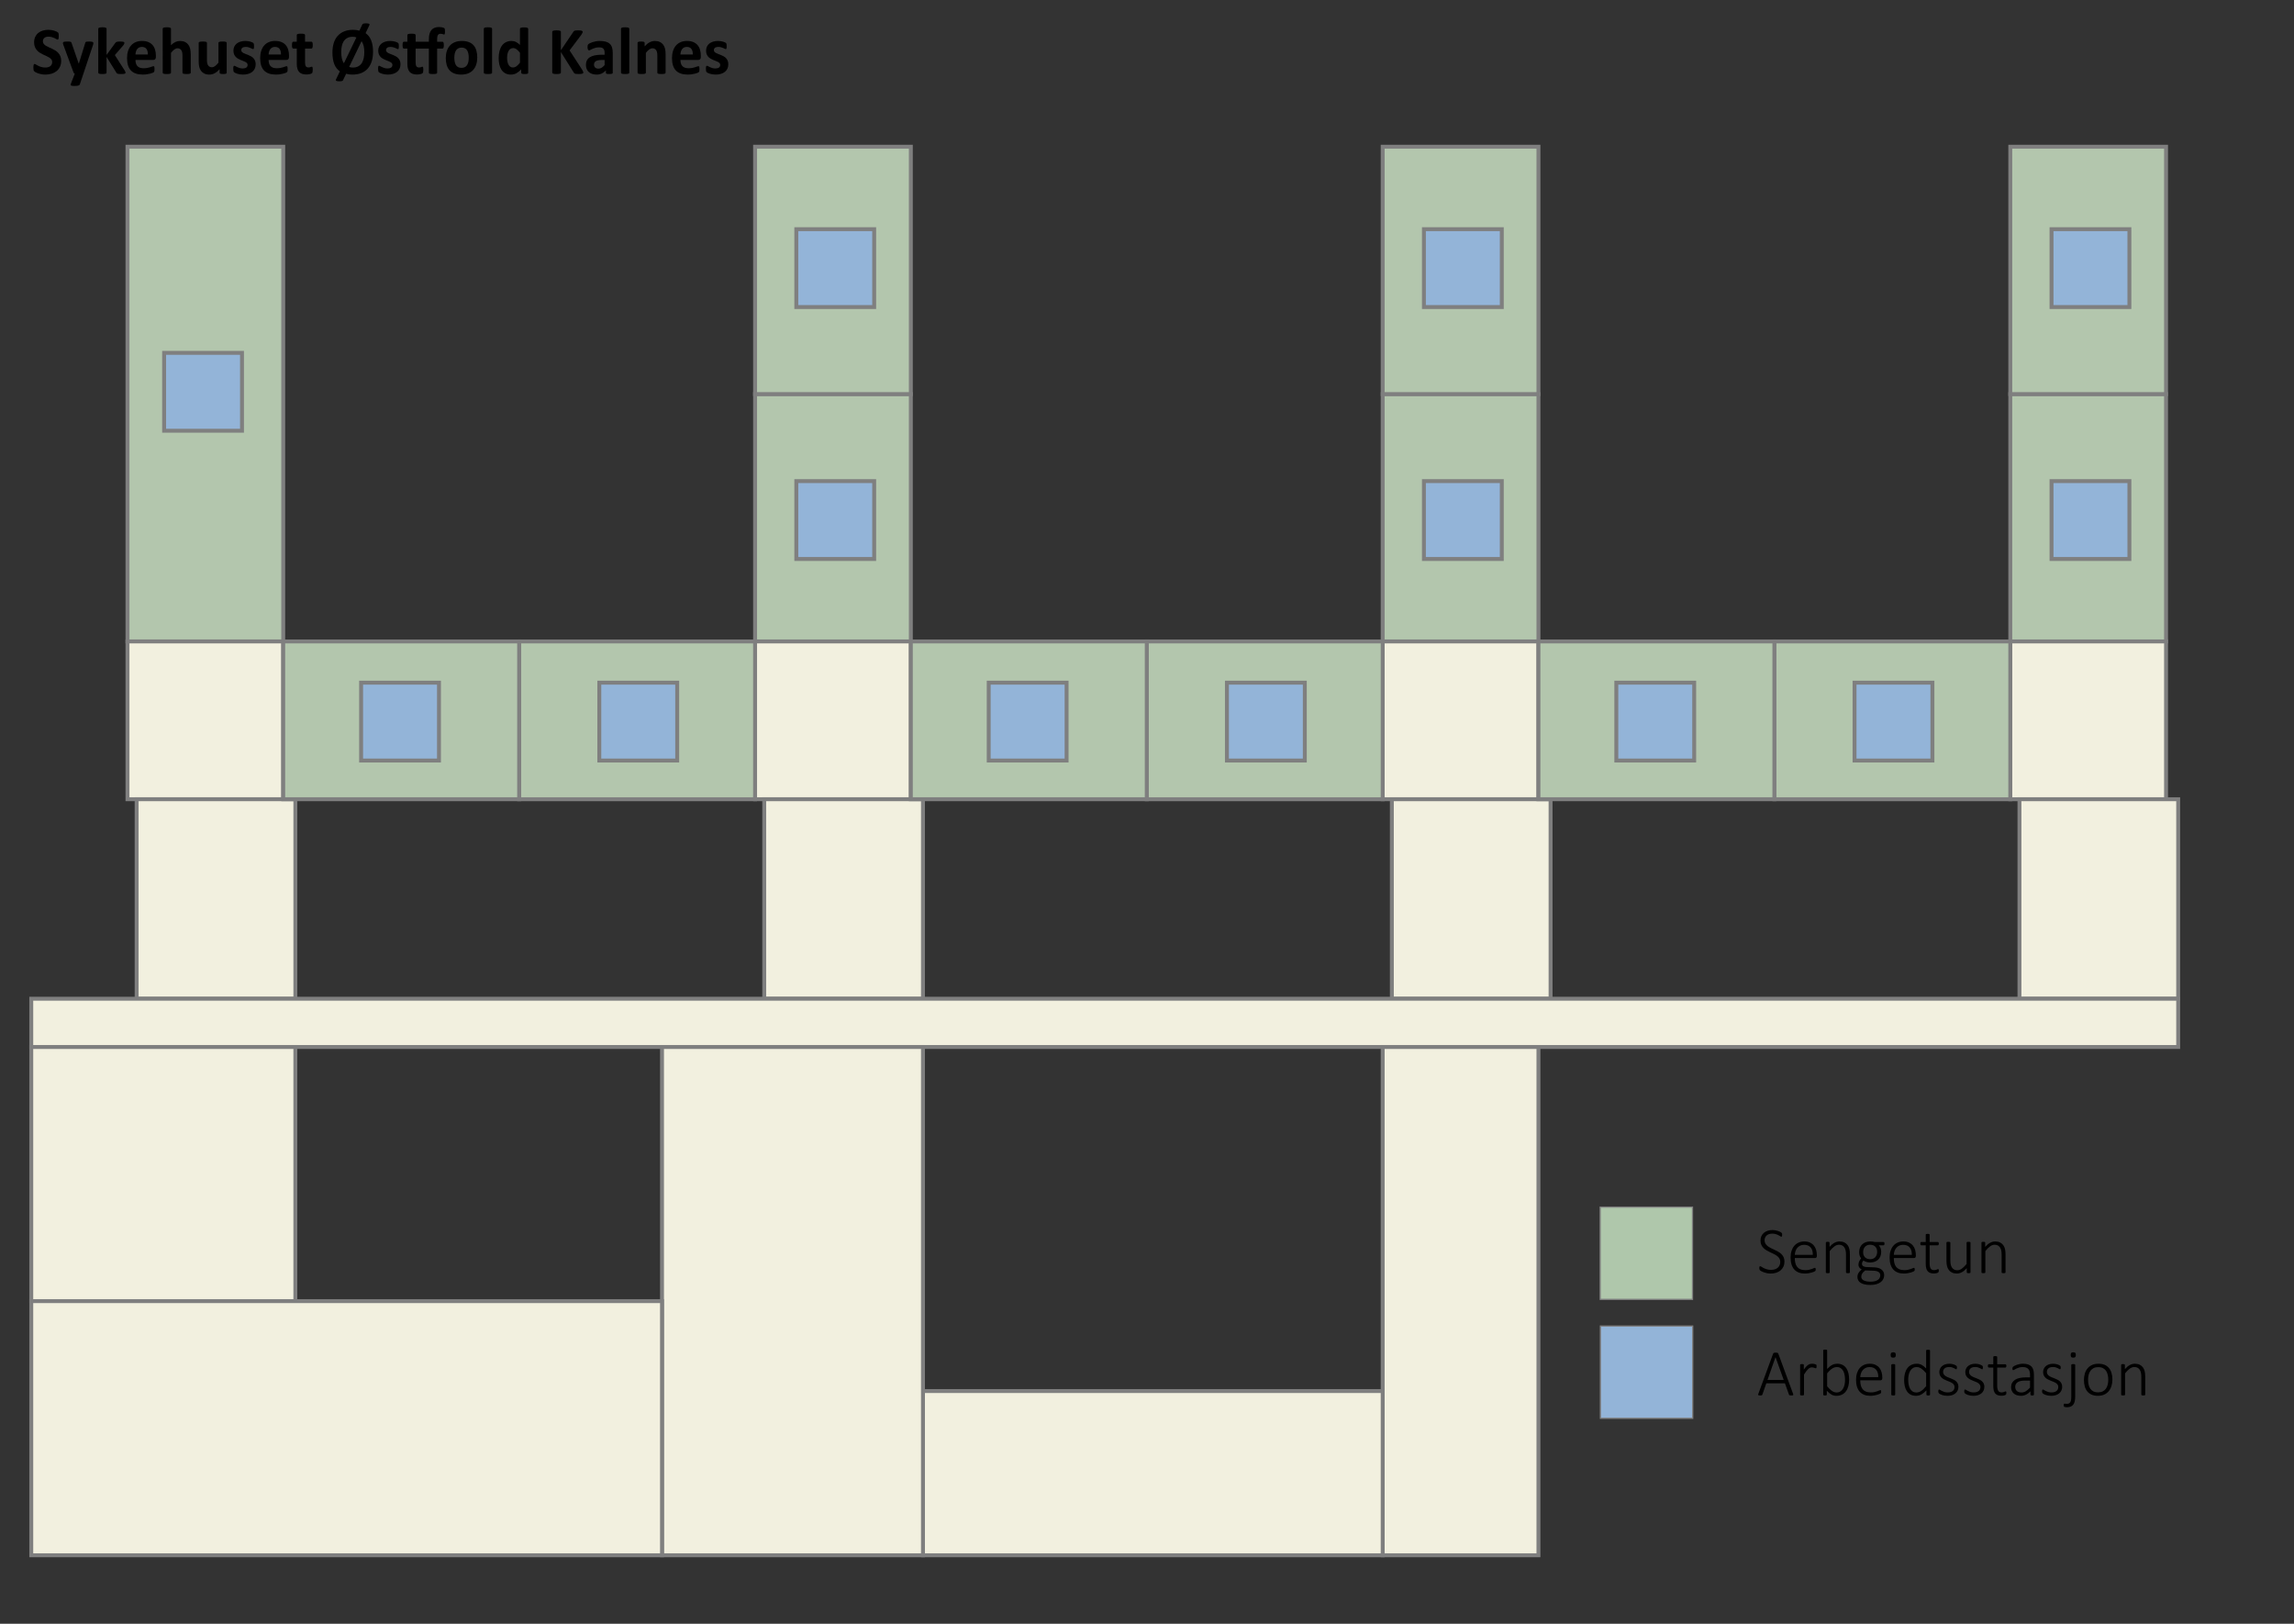
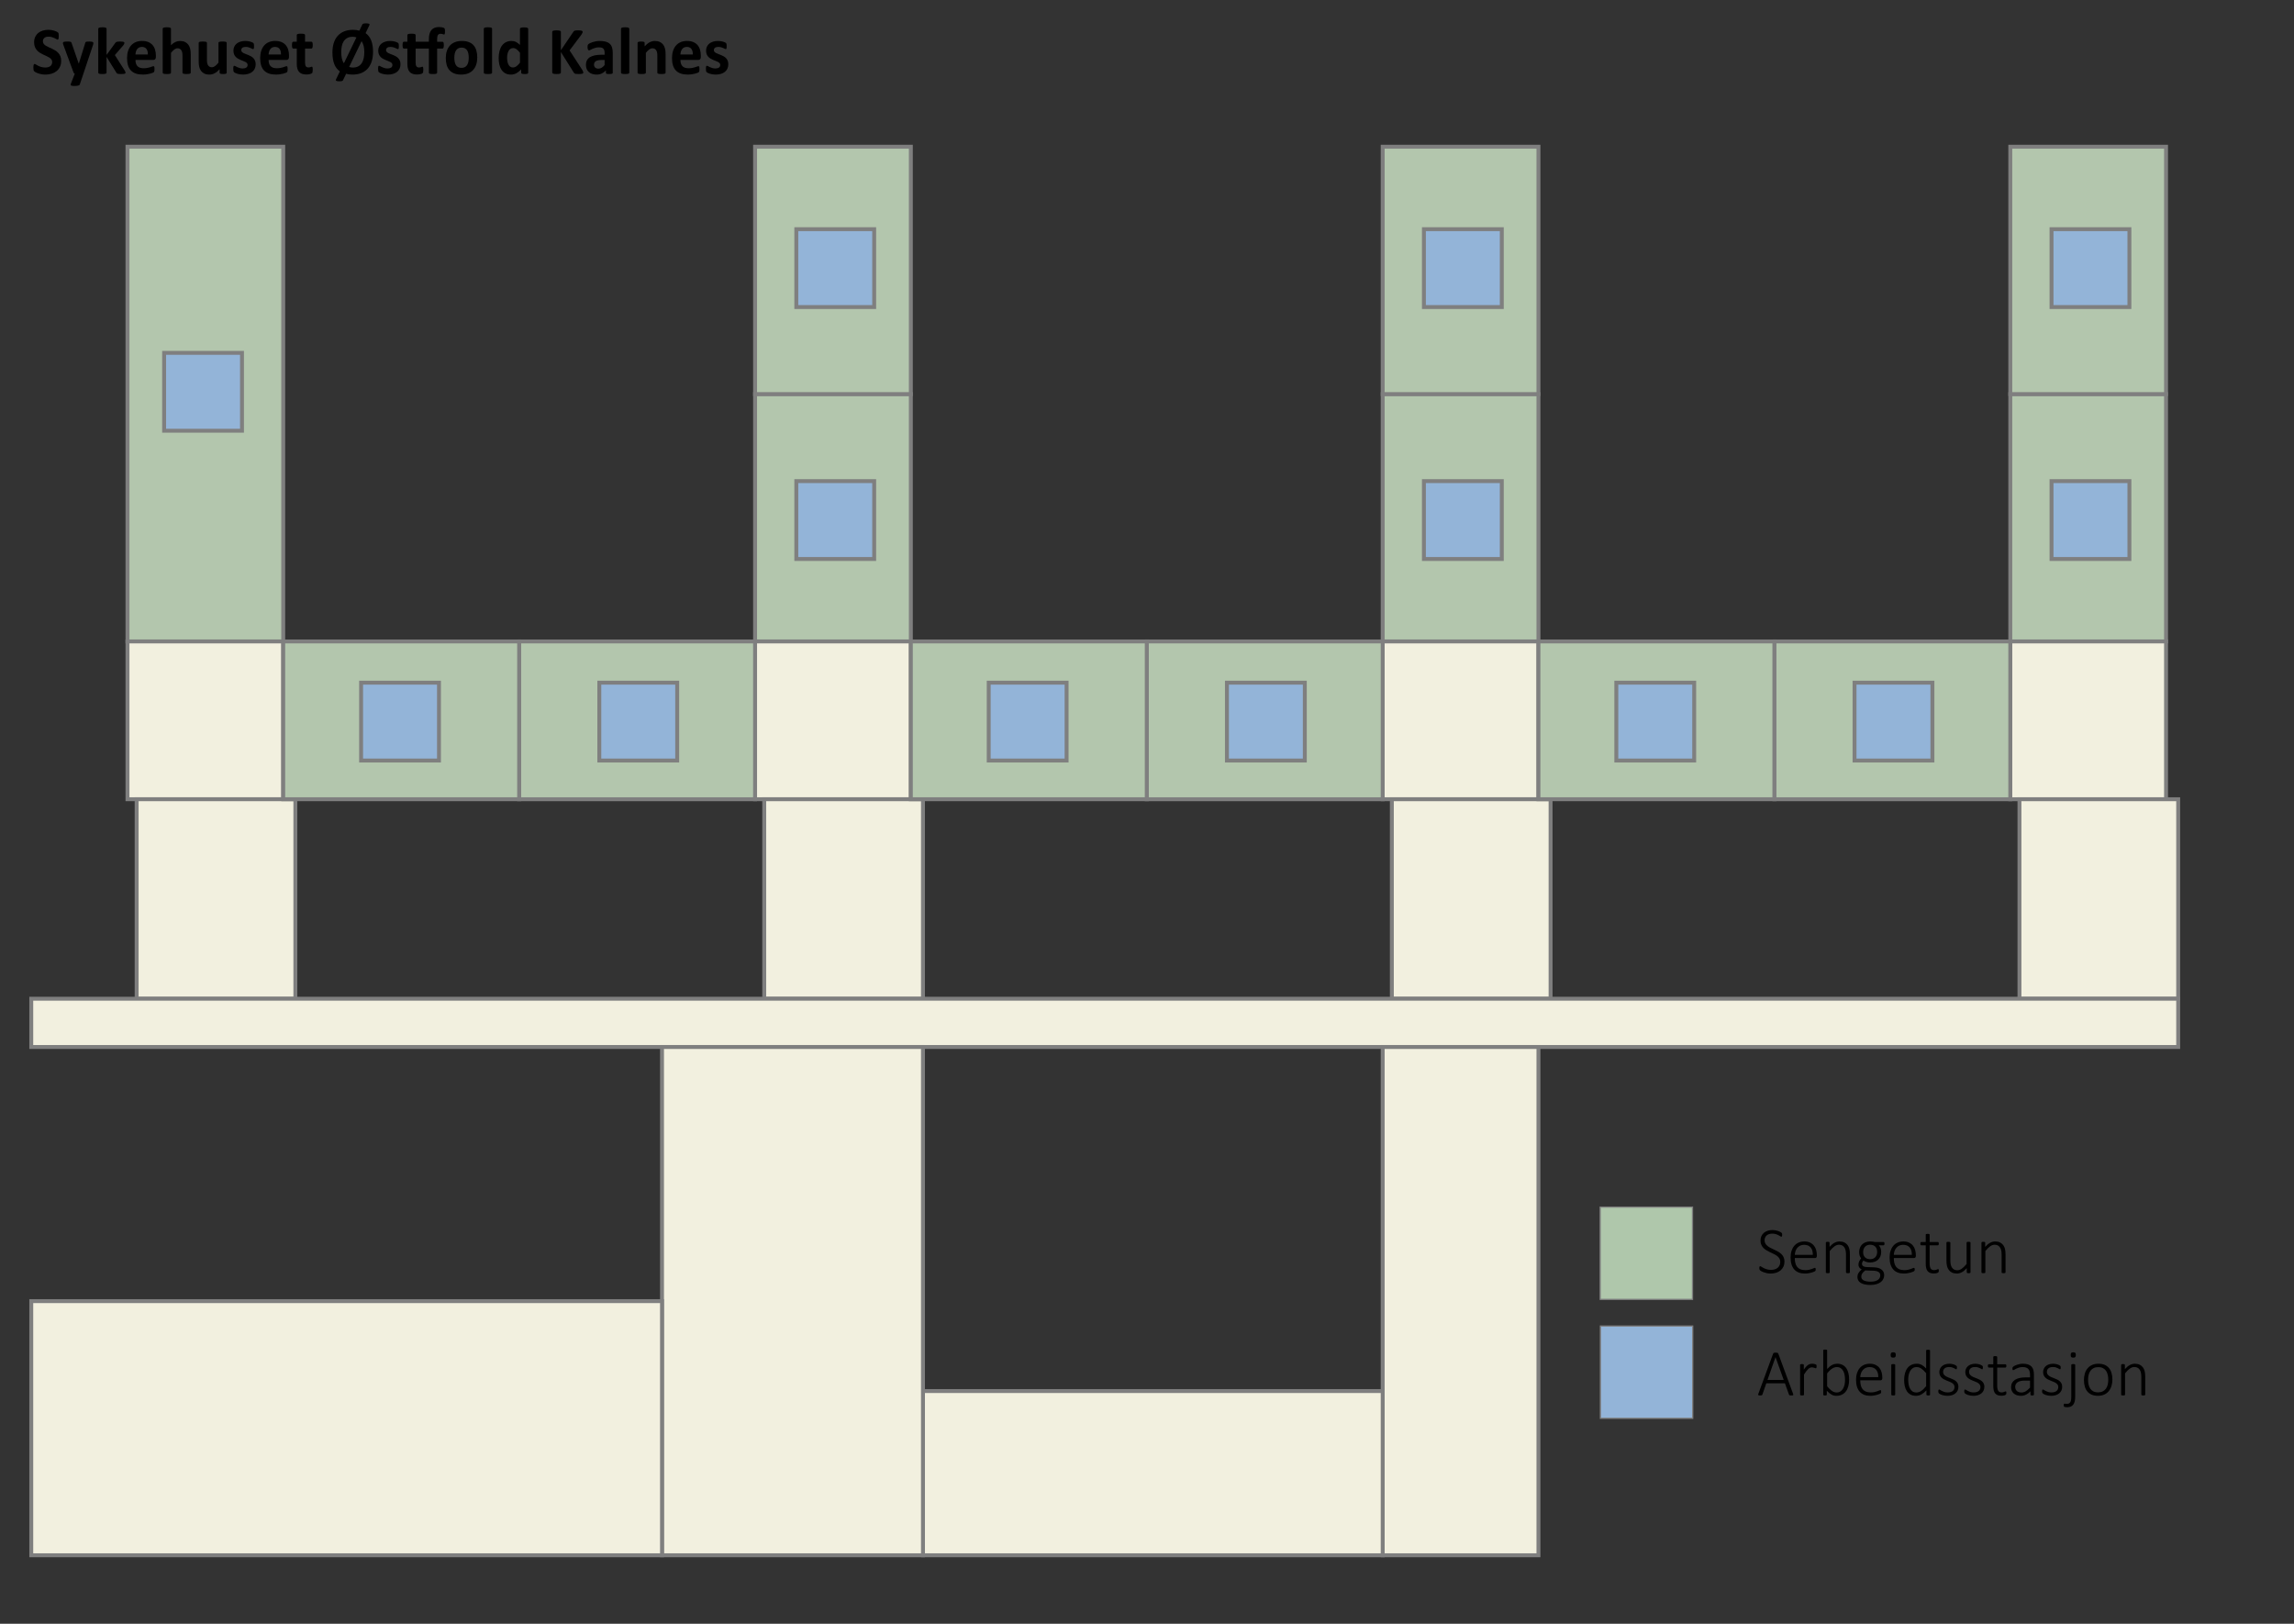
<svg xmlns="http://www.w3.org/2000/svg" id="Layer_1" viewBox="0 0 469 332">
  <rect x="0" y="0" width="469" height="332" fill="#333333" stroke="none" />
  <rect x="327.198" y="271.13" width="18.87" height="18.87" fill="#93b4d8" stroke="#7f7f7f" stroke-miterlimit="8" stroke-width=".25" />
  <g>
    <path d="M366.597,285.008c.027.067.039.122.037.165-.002.042-.018.075-.047.097-.029.022-.074.037-.134.043-.061.006-.138.01-.231.01s-.168-.003-.224-.01c-.056-.007-.1-.017-.131-.03s-.055-.031-.07-.054c-.016-.022-.03-.049-.043-.08l-.831-2.312h-3.806l-.797,2.298c-.009.031-.022.058-.041.081-.018.022-.042.041-.074.057s-.075.028-.13.037c-.056.009-.126.013-.211.013-.094,0-.172-.004-.235-.013-.062-.009-.108-.024-.137-.047-.029-.022-.045-.054-.047-.094-.002-.041.01-.094.037-.161l3.036-8.249c.014-.036.034-.065.061-.09.027-.024.061-.043.104-.057.042-.014.094-.024.154-.03.061-.007.128-.01.205-.01.08,0,.15.003.211.01.06.006.111.017.154.03.042.013.076.032.1.057.025.025.044.055.057.09l3.036,8.249ZM362.999,277.489h-.006l-1.635,4.664h3.317l-1.675-4.664Z" fill="#000" stroke-width="0" />
    <path d="M371.388,279.393c0,.067-.002.124-.007.171s-.012.085-.023.114c-.011.029-.024.051-.04.067-.016.016-.037.023-.063.023-.041,0-.087-.01-.141-.03-.053-.021-.116-.042-.188-.064-.071-.022-.149-.043-.234-.063s-.179-.03-.281-.03c-.121,0-.239.026-.355.077s-.238.134-.365.248c-.127.114-.261.265-.402.452s-.296.418-.466.69v4.101c0,.026-.007.051-.02.073-.014.022-.035.041-.064.054-.029.014-.069.024-.121.034-.051.009-.117.013-.197.013-.076,0-.14-.004-.191-.013-.051-.009-.093-.02-.124-.034-.032-.013-.053-.031-.064-.054-.011-.022-.017-.047-.017-.073v-6.064c0-.027.005-.052.017-.074.011-.022.032-.042.064-.057.031-.016.07-.027.117-.034.047-.006.108-.01.184-.01s.139.003.188.01c.049.007.087.018.114.034s.045.035.057.057c.011.022.017.047.017.074v.958c.174-.254.335-.46.482-.617.147-.156.288-.278.422-.365.134-.087.265-.146.392-.178s.258-.047.392-.047c.058,0,.125.003.201.01.076.007.157.019.245.037.087.018.165.039.234.063.069.025.117.047.144.067.027.021.044.038.054.054.009.016.017.036.023.061s.011.058.013.101c.002.042.003.097.003.164Z" fill="#000" stroke-width="0" />
    <path d="M378.049,282.04c0,.518-.056.984-.167,1.397-.112.413-.278.765-.5,1.056-.221.29-.494.514-.817.67-.324.156-.696.234-1.116.234-.188,0-.361-.019-.52-.057-.159-.038-.314-.1-.466-.185-.152-.084-.307-.192-.465-.321-.159-.13-.33-.286-.513-.469v.784c0,.031-.007.058-.02.08-.014.022-.036.041-.067.054s-.069.023-.114.03c-.045.006-.101.01-.167.01s-.124-.003-.171-.01c-.047-.007-.085-.017-.114-.03-.029-.013-.049-.031-.061-.054-.011-.022-.017-.049-.017-.08v-9.033c0-.027.005-.051.017-.074s.032-.041.064-.057c.031-.016.072-.027.124-.033.052-.007.115-.01.191-.01.08,0,.146.003.197.01.051.006.092.018.121.033.029.016.05.035.064.057.013.022.02.047.02.074v3.786c.192-.201.375-.37.549-.506.174-.136.344-.246.509-.329.166-.083.33-.142.493-.177.163-.036.332-.054.506-.054.438,0,.812.085,1.123.254.311.17.563.4.757.69s.336.63.425,1.019.134.802.134,1.24ZM377.211,282.167c0-.339-.027-.667-.081-.985-.053-.317-.145-.599-.274-.844-.13-.246-.302-.443-.516-.593-.214-.149-.482-.224-.804-.224-.156,0-.312.022-.466.067-.154.044-.312.118-.472.221-.161.103-.327.235-.5.398-.172.163-.354.365-.546.606v2.64c.335.407.658.718.968.935s.633.325.968.325c.308,0,.572-.075.791-.224.219-.15.397-.345.536-.586.139-.241.239-.514.302-.817s.094-.61.094-.918Z" fill="#000" stroke-width="0" />
    <path d="M384.831,281.805c0,.161-.042.271-.127.332-.085.06-.167.09-.248.09h-4.134c0,.375.037.715.11,1.019s.195.564.365.781.391.383.664.499.607.174,1.005.174c.282,0,.534-.024.757-.074.224-.049.417-.104.58-.164.163-.061.297-.115.402-.164.105-.049.18-.074.225-.074.026,0,.051.006.074.02.022.013.04.035.053.063.014.029.023.066.03.111.007.044.01.1.01.167,0,.031-.002.062-.007.09-.004.029-.01.056-.017.081-.007.024-.017.048-.03.07-.014.022-.031.044-.054.067s-.092.062-.208.117c-.116.056-.268.112-.456.167-.188.056-.405.106-.653.151-.248.044-.515.067-.801.067-.469,0-.884-.07-1.246-.211s-.666-.349-.912-.623c-.246-.275-.432-.616-.56-1.022-.127-.407-.191-.878-.191-1.414,0-.514.066-.974.198-1.38.132-.406.32-.751.566-1.035.246-.284.542-.5.888-.65.346-.15.731-.225,1.156-.225.456,0,.844.076,1.166.228.322.152.586.356.794.613.208.257.359.555.456.895.096.34.144.697.144,1.072v.161ZM384.006,281.57c.013-.643-.134-1.146-.442-1.508s-.757-.542-1.347-.542c-.304,0-.571.057-.801.171-.23.114-.425.265-.583.452-.159.188-.28.405-.365.653s-.134.506-.147.774h3.686Z" fill="#000" stroke-width="0" />
    <path d="M387.585,277.041c0,.214-.038.359-.114.436-.076.076-.214.114-.416.114-.197,0-.332-.037-.405-.11s-.111-.218-.111-.432.038-.36.114-.436c.076-.076.215-.114.416-.114.197,0,.332.037.406.111s.11.218.11.432ZM387.464,285.149c0,.026-.007.051-.02.073-.014.022-.035.041-.064.054-.029.014-.069.024-.121.034-.051.009-.117.013-.197.013-.076,0-.14-.004-.191-.013-.051-.009-.093-.02-.124-.034-.032-.013-.053-.031-.064-.054-.011-.022-.017-.047-.017-.073v-6.064c0-.027.005-.052.017-.074.011-.022.032-.042.064-.057.031-.016.072-.027.124-.034.052-.006.115-.01.191-.01.08,0,.146.003.197.01.051.007.092.018.121.034.029.016.05.035.064.057.013.022.02.047.02.074v6.064Z" fill="#000" stroke-width="0" />
    <path d="M394.587,285.149c0,.031-.005.058-.017.08-.011.022-.031.041-.061.054-.029.013-.066.023-.11.03-.045.006-.101.01-.167.01-.072,0-.131-.003-.178-.01-.047-.007-.085-.017-.114-.03-.029-.013-.051-.031-.067-.054-.016-.022-.023-.049-.023-.08v-.872c-.322.349-.655.623-.999.821-.344.199-.719.298-1.126.298-.438,0-.811-.085-1.119-.254-.308-.17-.56-.4-.754-.69-.194-.29-.336-.631-.425-1.022-.089-.391-.134-.805-.134-1.243,0-.514.056-.978.168-1.391.111-.413.277-.765.496-1.056.219-.29.489-.514.811-.67.321-.156.694-.234,1.119-.234.366,0,.701.082,1.005.245s.603.403.898.72v-3.652c0-.027.005-.052.017-.074.011-.022.033-.041.064-.054.031-.014.072-.024.124-.034.051-.009.115-.013.191-.013.08,0,.146.004.198.013.051.009.091.02.121.034.029.013.05.031.063.054.013.022.02.047.02.074v9ZM393.79,280.773c-.335-.406-.658-.717-.968-.932s-.636-.321-.975-.321c-.308,0-.572.074-.791.221-.219.147-.398.342-.536.583-.139.241-.239.514-.302.818s-.094.612-.094.925c0,.335.027.661.081.978.054.317.145.6.275.848.129.248.301.447.516.597.214.149.482.224.804.224.161,0,.317-.022.469-.067.152-.044.308-.118.469-.221.161-.103.328-.235.5-.398s.356-.365.553-.606v-2.647Z" fill="#000" stroke-width="0" />
    <path d="M400.391,283.534c0,.291-.054.551-.161.781-.107.23-.261.425-.459.586-.199.161-.437.284-.713.369-.277.084-.583.127-.918.127-.21,0-.409-.017-.597-.05-.188-.033-.357-.076-.509-.127s-.28-.106-.385-.165c-.105-.058-.182-.109-.231-.154-.049-.045-.085-.101-.107-.167-.022-.067-.033-.156-.033-.268,0-.058.004-.109.013-.154.009-.044.02-.083.034-.114.013-.031.031-.055.053-.07s.047-.023.074-.023c.049,0,.121.031.214.094.094.062.211.13.352.204s.308.142.502.205.419.094.674.094c.205,0,.393-.022.562-.067.17-.045.317-.112.442-.201s.222-.204.292-.345c.069-.141.104-.305.104-.492s-.045-.346-.134-.476c-.089-.129-.207-.242-.352-.338-.146-.096-.311-.181-.496-.254s-.375-.15-.569-.228-.384-.164-.57-.258-.351-.208-.496-.342c-.146-.134-.263-.295-.352-.482-.089-.188-.134-.413-.134-.677,0-.21.04-.417.121-.62.08-.203.204-.385.372-.546.167-.161.382-.291.644-.389s.571-.147.928-.147c.152,0,.302.012.452.037.149.025.286.057.409.097.123.041.229.084.318.131s.157.088.205.124c.047.036.078.066.094.09.016.024.027.05.033.077.007.027.012.059.017.097.004.038.006.083.006.137s-.003.102-.01.144c-.007.042-.017.08-.03.111s-.03.055-.05.07-.043.023-.07.023c-.036,0-.089-.024-.161-.074-.072-.049-.166-.103-.282-.161-.116-.058-.254-.111-.416-.161-.161-.049-.346-.074-.556-.074s-.394.025-.553.074c-.159.049-.289.119-.392.208-.103.089-.18.194-.231.315-.052.121-.077.252-.077.395,0,.197.044.362.134.496.089.134.208.25.355.348.147.099.315.186.502.262.188.076.378.152.573.228.194.076.386.16.573.251.188.092.355.202.502.332.147.13.266.285.355.466.089.181.134.399.134.653Z" fill="#000" stroke-width="0" />
    <path d="M405.698,283.534c0,.291-.054.551-.161.781-.107.23-.261.425-.459.586-.199.161-.437.284-.713.369-.277.084-.583.127-.918.127-.21,0-.409-.017-.597-.05-.188-.033-.357-.076-.509-.127s-.28-.106-.385-.165c-.105-.058-.182-.109-.231-.154-.049-.045-.085-.101-.107-.167-.022-.067-.033-.156-.033-.268,0-.058.004-.109.013-.154.009-.044.02-.083.034-.114.013-.031.031-.055.053-.07s.047-.023.074-.023c.049,0,.121.031.214.094.094.062.211.13.352.204s.308.142.502.205.419.094.674.094c.205,0,.393-.022.562-.067.17-.045.317-.112.442-.201s.222-.204.292-.345c.069-.141.104-.305.104-.492s-.045-.346-.134-.476c-.089-.129-.207-.242-.352-.338-.146-.096-.311-.181-.496-.254s-.375-.15-.569-.228-.384-.164-.57-.258-.351-.208-.496-.342c-.146-.134-.263-.295-.352-.482-.089-.188-.134-.413-.134-.677,0-.21.04-.417.121-.62.08-.203.204-.385.372-.546.167-.161.382-.291.644-.389s.571-.147.928-.147c.152,0,.302.012.452.037.149.025.286.057.409.097.123.041.229.084.318.131s.157.088.205.124c.047.036.078.066.094.09.016.024.027.05.033.077.007.027.012.059.017.097.004.038.006.083.006.137s-.003.102-.01.144c-.007.042-.017.08-.03.111s-.03.055-.05.07-.043.023-.07.023c-.036,0-.089-.024-.161-.074-.072-.049-.166-.103-.282-.161-.116-.058-.254-.111-.416-.161-.161-.049-.346-.074-.556-.074s-.394.025-.553.074c-.159.049-.289.119-.392.208-.103.089-.18.194-.231.315-.052.121-.077.252-.077.395,0,.197.044.362.134.496.089.134.208.25.355.348.147.099.315.186.502.262.188.076.378.152.573.228.194.076.386.16.573.251.188.092.355.202.502.332.147.13.266.285.355.466.089.181.134.399.134.653Z" fill="#000" stroke-width="0" />
    <path d="M410.194,284.787c0,.094-.008.17-.023.228s-.04.104-.074.137c-.033.034-.083.065-.147.094-.064.029-.14.053-.224.073-.085.021-.174.036-.268.047-.094.011-.186.017-.275.017-.299,0-.554-.04-.764-.121-.21-.081-.382-.202-.516-.365-.134-.163-.231-.37-.292-.62-.061-.25-.09-.545-.09-.884v-3.773h-.905c-.062,0-.112-.028-.147-.083s-.054-.14-.054-.251c0-.058.004-.108.014-.151.009-.042.022-.078.04-.107.018-.029.039-.05.063-.063.025-.014.053-.021.084-.021h.905v-1.487c0-.027.005-.051.017-.074s.032-.042.063-.057.073-.027.124-.034c.051-.006.115-.01.191-.01.081,0,.146.003.198.01.051.007.092.018.121.034.029.016.05.035.064.057.013.022.02.047.02.074v1.487h1.675c.031,0,.059.007.083.021.024.013.046.035.064.063.018.029.031.065.04.107.009.043.013.093.013.151,0,.112-.019.196-.057.251-.038.056-.086.083-.144.083h-1.675v3.666c0,.46.066.811.198,1.052.131.241.372.362.72.362.107,0,.204-.011.292-.034.087-.022.164-.047.231-.074.067-.026.124-.051.171-.074.047-.022.088-.033.124-.033.022,0,.042.004.061.013.018.009.032.026.043.05.011.025.02.056.027.094.007.038.01.086.01.144Z" fill="#000" stroke-width="0" />
    <path d="M415.83,285.149c0,.044-.015.079-.044.104-.029.025-.067.042-.114.054s-.11.017-.191.017c-.076,0-.141-.005-.194-.017s-.095-.029-.124-.054c-.029-.024-.043-.059-.043-.104v-.677c-.272.295-.573.523-.901.684-.328.161-.669.241-1.022.241-.317,0-.602-.041-.854-.124-.252-.083-.466-.201-.64-.355s-.308-.34-.402-.56c-.094-.219-.141-.464-.141-.737,0-.335.069-.627.208-.875.138-.248.335-.455.589-.62.255-.165.561-.289.918-.372.357-.083.755-.124,1.192-.124h.965v-.523c0-.259-.027-.488-.081-.687-.054-.199-.141-.365-.261-.499s-.277-.234-.469-.302c-.192-.067-.427-.1-.704-.1-.268,0-.509.032-.724.097-.214.064-.402.137-.563.218-.161.08-.294.153-.398.218-.105.064-.18.097-.225.097-.027,0-.052-.004-.074-.014-.022-.009-.042-.025-.057-.05-.016-.024-.027-.056-.033-.094-.007-.038-.01-.083-.01-.137,0-.094.007-.168.02-.225.014-.056.048-.112.104-.167.056-.056.155-.122.298-.198.143-.076.307-.146.492-.211s.385-.117.6-.158c.214-.04.429-.06.643-.06.416,0,.766.05,1.052.151.286.1.517.244.693.432.176.188.303.418.378.693.076.275.114.586.114.935v4.101ZM415.032,282.287h-1.106c-.322,0-.603.029-.844.087s-.442.143-.603.254c-.161.112-.28.246-.358.402-.079.156-.118.335-.118.536,0,.348.111.626.332.834.221.208.533.312.935.312.317,0,.613-.081.888-.244.274-.163.566-.415.875-.754v-1.428Z" fill="#000" stroke-width="0" />
    <path d="M421.606,283.534c0,.291-.054.551-.161.781-.107.23-.261.425-.459.586-.199.161-.437.284-.713.369-.277.084-.583.127-.918.127-.21,0-.409-.017-.597-.05-.188-.033-.357-.076-.509-.127s-.28-.106-.385-.165c-.105-.058-.182-.109-.231-.154-.049-.045-.085-.101-.107-.167-.022-.067-.033-.156-.033-.268,0-.058.004-.109.013-.154.009-.044.02-.083.034-.114.013-.031.031-.055.053-.07s.047-.023.074-.023c.049,0,.121.031.214.094.094.062.211.13.352.204s.308.142.502.205.419.094.674.094c.205,0,.393-.022.562-.067.17-.045.317-.112.442-.201s.222-.204.292-.345c.069-.141.104-.305.104-.492s-.045-.346-.134-.476c-.089-.129-.207-.242-.352-.338-.146-.096-.311-.181-.496-.254s-.375-.15-.569-.228-.384-.164-.57-.258-.351-.208-.496-.342c-.146-.134-.263-.295-.352-.482-.089-.188-.134-.413-.134-.677,0-.21.04-.417.121-.62.08-.203.204-.385.372-.546.167-.161.382-.291.644-.389s.571-.147.928-.147c.152,0,.302.012.452.037.149.025.286.057.409.097.123.041.229.084.318.131s.157.088.205.124c.047.036.078.066.094.09.016.024.027.05.033.077.007.027.012.059.017.097.004.038.006.083.006.137s-.003.102-.01.144c-.007.042-.017.08-.03.111s-.03.055-.05.07-.043.023-.07.023c-.036,0-.089-.024-.161-.074-.072-.049-.166-.103-.282-.161-.116-.058-.254-.111-.416-.161-.161-.049-.346-.074-.556-.074s-.394.025-.553.074c-.159.049-.289.119-.392.208-.103.089-.18.194-.231.315-.052.121-.077.252-.077.395,0,.197.044.362.134.496.089.134.208.25.355.348.147.099.315.186.502.262.188.076.378.152.573.228.194.076.386.16.573.251.188.092.355.202.502.332.147.13.266.285.355.466.089.181.134.399.134.653Z" fill="#000" stroke-width="0" />
    <path d="M424.266,285.457c0,.433-.03.782-.09,1.045-.061.263-.157.487-.288.67-.132.183-.304.322-.516.416-.212.094-.473.141-.781.141-.116,0-.218-.008-.305-.023-.087-.016-.155-.032-.205-.05-.049-.018-.083-.039-.104-.063-.02-.025-.033-.051-.04-.081-.007-.029-.011-.057-.013-.083-.002-.027-.003-.058-.003-.094,0-.058.003-.108.01-.15.007-.042.017-.077.03-.104s.03-.047.05-.061c.02-.013.043-.02.07-.02s.082.006.164.017c.083.011.185.017.305.017.165,0,.306-.025.422-.074.116-.049.211-.131.285-.245s.127-.263.161-.446.05-.453.05-.811v-6.373c0-.027.007-.052.02-.074.014-.022.035-.042.063-.057.029-.016.069-.027.121-.034.052-.006.118-.01.198-.01.076,0,.14.003.191.01.052.007.092.018.121.034.029.016.05.035.064.057.013.022.02.047.02.074v6.373ZM424.394,277.041c0,.214-.038.359-.114.436-.076.076-.214.114-.415.114-.197,0-.332-.037-.406-.11s-.11-.218-.11-.432.038-.36.114-.436c.076-.076.214-.114.416-.114.197,0,.332.037.405.111s.111.218.111.432Z" fill="#000" stroke-width="0" />
    <path d="M431.872,282.053c0,.482-.063.927-.188,1.333-.125.407-.312.76-.56,1.059-.248.299-.557.533-.928.7-.371.167-.802.251-1.293.251-.474,0-.888-.075-1.243-.224-.355-.15-.652-.364-.891-.644-.239-.279-.418-.618-.536-1.015s-.178-.847-.178-1.347c0-.482.062-.927.185-1.333.123-.406.308-.758.556-1.055.248-.297.557-.528.928-.693.371-.166.804-.248,1.3-.248.474,0,.888.074,1.243.221.355.147.651.361.888.64.237.279.416.618.536,1.015.121.398.181.845.181,1.34ZM431.027,282.126c0-.344-.033-.672-.1-.985-.067-.313-.179-.589-.335-.828s-.366-.429-.63-.57c-.264-.141-.592-.211-.985-.211-.362,0-.675.065-.938.194-.264.13-.479.31-.647.54s-.292.501-.372.814c-.081.313-.121.65-.121,1.012,0,.348.033.68.1.995.067.315.179.591.335.828.156.237.366.425.63.563.263.139.592.208.985.208.362,0,.674-.065.938-.194.264-.13.479-.309.647-.536.167-.228.292-.498.372-.811.081-.312.121-.652.121-1.019Z" fill="#000" stroke-width="0" />
    <path d="M438.58,285.149c0,.026-.007.051-.02.073-.014.022-.035.041-.063.054-.029.014-.069.024-.121.034-.051.009-.115.013-.191.013-.08,0-.146-.004-.197-.013-.052-.009-.092-.02-.121-.034-.029-.013-.05-.031-.063-.054-.013-.022-.02-.047-.02-.073v-3.599c0-.375-.029-.68-.087-.915-.058-.235-.146-.436-.262-.604-.116-.167-.265-.297-.445-.389-.181-.091-.392-.137-.633-.137-.308,0-.617.109-.925.329-.308.219-.632.541-.972.965v4.349c0,.026-.007.051-.02.073-.014.022-.035.041-.064.054-.029.014-.069.024-.121.034-.051.009-.117.013-.197.013-.076,0-.14-.004-.191-.013-.051-.009-.093-.02-.124-.034-.032-.013-.053-.031-.064-.054-.011-.022-.017-.047-.017-.073v-6.064c0-.027.005-.052.017-.074.011-.022.032-.042.064-.057.031-.016.07-.027.117-.034.047-.006.108-.01.184-.01s.139.003.188.01c.049.007.087.018.114.034s.045.035.057.057c.011.022.017.047.017.074v.857c.348-.389.69-.67,1.025-.844.335-.174.668-.261.999-.261.397,0,.733.067,1.005.201.272.134.492.315.66.543.167.228.288.494.362.797.074.304.11.67.11,1.099v3.672Z" fill="#000" stroke-width="0" />
  </g>
  <g>
    <path d="M364.828,257.938c0,.384-.069.728-.208,1.032-.138.304-.333.562-.583.774-.25.212-.547.375-.891.486-.344.112-.719.167-1.125.167-.277,0-.539-.025-.784-.077-.246-.051-.465-.112-.657-.184-.192-.071-.354-.144-.486-.218s-.222-.136-.271-.188-.085-.112-.107-.181c-.022-.069-.034-.155-.034-.258,0-.076.004-.139.013-.188.009-.049.021-.089.037-.121s.036-.053.06-.064c.025-.011.05-.017.077-.017.062,0,.151.039.265.117.114.078.262.163.442.255.181.091.397.176.65.254s.546.117.881.117c.272,0,.522-.037.75-.11s.424-.18.59-.318c.165-.139.293-.31.385-.513.091-.203.137-.435.137-.693,0-.268-.058-.498-.174-.69-.116-.192-.269-.361-.459-.506s-.405-.277-.646-.396c-.241-.118-.488-.237-.741-.355s-.499-.247-.74-.385c-.241-.139-.457-.3-.646-.486-.19-.186-.343-.403-.459-.653-.116-.25-.174-.547-.174-.891,0-.335.06-.636.181-.901.121-.266.291-.492.509-.677.219-.186.481-.328.788-.426.306-.098.642-.147,1.008-.147.183,0,.369.018.556.054.188.036.365.082.533.137.167.056.317.119.449.188s.219.125.261.167.069.074.081.094.021.046.03.077c.009.031.015.068.02.11.004.042.006.095.006.158,0,.058-.003.11-.01.157s-.017.087-.03.121c-.013.034-.03.059-.05.077s-.043.027-.07.027c-.049,0-.124-.032-.225-.097s-.227-.137-.378-.218-.333-.153-.543-.218-.449-.097-.717-.097c-.264,0-.494.036-.69.107-.196.072-.359.169-.489.292-.129.123-.227.267-.291.433-.065.165-.097.339-.097.522,0,.268.058.498.174.69.116.192.271.362.462.509.192.147.41.28.653.398.244.119.492.237.744.355.252.119.5.246.744.382s.461.297.653.482.346.402.462.65.174.542.174.881Z" fill="#000" stroke-width="0" />
    <path d="M371.449,256.805c0,.161-.042.271-.127.332-.085.06-.167.09-.248.09h-4.134c0,.375.037.715.11,1.019s.195.564.365.781.391.383.664.499.607.174,1.005.174c.282,0,.534-.024.757-.074.224-.049.417-.104.58-.164.163-.061.297-.115.402-.164.105-.049.18-.074.225-.074.026,0,.051.006.074.02.022.013.04.035.053.063.014.029.023.066.03.111.007.044.01.1.01.167,0,.031-.002.062-.007.09-.004.029-.01.056-.017.081-.007.024-.017.048-.03.07-.014.022-.031.044-.054.067s-.092.062-.208.117c-.116.056-.268.112-.456.167-.188.056-.405.106-.653.151-.248.044-.515.067-.801.067-.469,0-.884-.07-1.246-.211s-.666-.349-.912-.623c-.246-.275-.432-.616-.56-1.022-.127-.407-.191-.878-.191-1.414,0-.514.066-.974.198-1.38.132-.406.32-.751.566-1.035.246-.284.542-.5.888-.65.346-.15.731-.225,1.156-.225.456,0,.844.076,1.166.228.322.152.586.356.794.613.208.257.359.555.456.895.096.34.144.697.144,1.072v.161ZM370.625,256.57c.013-.643-.134-1.146-.442-1.508s-.757-.542-1.347-.542c-.304,0-.571.057-.801.171-.23.114-.425.265-.583.452-.159.188-.28.405-.365.653s-.134.506-.147.774h3.686Z" fill="#000" stroke-width="0" />
    <path d="M378.203,260.149c0,.026-.007.051-.02.073-.014.022-.035.041-.063.054-.029.014-.069.024-.121.034-.051.009-.115.013-.191.013-.08,0-.146-.004-.197-.013-.052-.009-.092-.02-.121-.034-.029-.013-.05-.031-.063-.054-.013-.022-.02-.047-.02-.073v-3.599c0-.375-.029-.68-.087-.915-.058-.235-.146-.436-.262-.604-.116-.167-.265-.297-.445-.389-.181-.091-.392-.137-.633-.137-.308,0-.617.109-.925.329-.308.219-.632.541-.972.965v4.349c0,.026-.007.051-.02.073-.014.022-.035.041-.064.054-.029.014-.069.024-.121.034-.051.009-.117.013-.197.013-.076,0-.14-.004-.191-.013-.051-.009-.093-.02-.124-.034-.032-.013-.053-.031-.064-.054-.011-.022-.017-.047-.017-.073v-6.064c0-.027.005-.052.017-.074.011-.022.032-.042.064-.057.031-.016.07-.027.117-.034.047-.006.108-.01.184-.01s.139.003.188.01c.049.007.087.018.114.034s.045.035.057.057c.011.022.017.047.017.074v.857c.348-.389.69-.67,1.025-.844.335-.174.668-.261.999-.261.397,0,.733.067,1.005.201.272.134.492.315.66.543.167.228.288.494.362.797.074.304.11.67.11,1.099v3.672Z" fill="#000" stroke-width="0" />
    <path d="M385.273,254.285c0,.125-.021.212-.061.261-.04.049-.092.074-.154.074h-.958c.188.192.318.401.392.627s.11.463.11.713c0,.344-.055.65-.164.918s-.265.495-.466.68c-.201.186-.44.328-.717.426-.277.098-.583.147-.918.147-.273,0-.532-.038-.777-.114-.246-.076-.438-.169-.577-.281-.089.089-.163.192-.221.308s-.087.25-.087.402c0,.17.082.312.245.429s.374.179.633.188l1.642.067c.277.009.537.047.781.114s.457.167.64.298c.183.132.328.293.436.485.107.192.161.418.161.677,0,.268-.055.525-.164.771s-.279.461-.509.646c-.23.186-.524.333-.881.442s-.784.164-1.28.164c-.474,0-.877-.042-1.209-.124-.333-.083-.605-.196-.818-.342-.212-.145-.366-.316-.462-.513-.096-.196-.145-.409-.145-.636,0-.157.018-.304.054-.442.036-.139.091-.271.165-.396.073-.125.165-.246.274-.362s.236-.234.379-.355c-.228-.116-.396-.257-.503-.422-.107-.165-.161-.342-.161-.529,0-.277.054-.521.161-.734.107-.212.237-.403.389-.573-.129-.17-.23-.355-.301-.556-.072-.201-.107-.442-.107-.724,0-.339.056-.645.167-.915.112-.27.267-.499.466-.687.199-.188.437-.332.714-.432.277-.101.581-.151.911-.151.174,0,.338.01.493.03.154.02.296.045.425.077h1.789c.076,0,.131.029.165.087.033.058.05.143.05.254ZM384.415,260.752c0-.295-.12-.521-.358-.677-.239-.157-.56-.241-.962-.255l-1.762-.06c-.161.125-.292.243-.396.355-.103.112-.184.22-.245.325-.06.104-.102.208-.124.308-.022.101-.034.202-.034.305,0,.331.167.581.499.75.333.17.796.255,1.391.255.375,0,.689-.037.941-.111s.457-.171.613-.292.268-.259.335-.416c.067-.156.101-.319.101-.489ZM383.778,255.974c0-.46-.126-.82-.378-1.079-.252-.259-.611-.389-1.076-.389-.237,0-.444.04-.623.121s-.326.19-.442.329c-.116.138-.203.299-.261.482s-.087.377-.087.583c0,.447.126.798.379,1.055s.606.385,1.062.385c.241,0,.452-.04.633-.121.181-.08.33-.188.446-.325.116-.136.203-.295.261-.476.058-.181.087-.37.087-.566Z" fill="#000" stroke-width="0" />
    <path d="M391.692,256.805c0,.161-.042.271-.127.332-.085.06-.167.09-.248.09h-4.134c0,.375.037.715.11,1.019s.195.564.365.781.391.383.664.499.607.174,1.005.174c.282,0,.534-.024.757-.074.224-.049.417-.104.58-.164.163-.061.297-.115.402-.164.105-.049.18-.074.225-.074.026,0,.051.006.074.02.022.013.04.035.053.063.014.029.023.066.03.111.007.044.01.1.01.167,0,.031-.002.062-.007.09-.004.029-.01.056-.017.081-.007.024-.017.048-.03.07-.014.022-.031.044-.054.067s-.092.062-.208.117c-.116.056-.268.112-.456.167-.188.056-.405.106-.653.151-.248.044-.515.067-.801.067-.469,0-.884-.07-1.246-.211s-.666-.349-.912-.623c-.246-.275-.432-.616-.56-1.022-.127-.407-.191-.878-.191-1.414,0-.514.066-.974.198-1.38.132-.406.32-.751.566-1.035.246-.284.542-.5.888-.65.346-.15.731-.225,1.156-.225.456,0,.844.076,1.166.228.322.152.586.356.794.613.208.257.359.555.456.895.096.34.144.697.144,1.072v.161ZM390.868,256.57c.013-.643-.134-1.146-.442-1.508s-.757-.542-1.347-.542c-.304,0-.571.057-.801.171-.23.114-.425.265-.583.452-.159.188-.28.405-.365.653s-.134.506-.147.774h3.686Z" fill="#000" stroke-width="0" />
    <path d="M396.383,259.787c0,.094-.008.17-.023.228s-.04.104-.074.137c-.033.034-.083.065-.147.094-.064.029-.14.053-.224.073-.085.021-.174.036-.268.047-.094.011-.186.017-.275.017-.299,0-.554-.04-.764-.121-.21-.081-.382-.202-.516-.365-.134-.163-.231-.37-.292-.62-.061-.25-.09-.545-.09-.884v-3.773h-.905c-.062,0-.112-.028-.147-.083s-.054-.14-.054-.251c0-.058.004-.108.014-.151.009-.042.022-.078.04-.107.018-.029.039-.05.063-.063.025-.014.053-.021.084-.021h.905v-1.487c0-.027.005-.051.017-.074s.032-.042.063-.057.073-.027.124-.034c.051-.006.115-.01.191-.01.081,0,.146.003.198.01.051.007.092.018.121.034.029.016.05.035.064.057.013.022.02.047.02.074v1.487h1.675c.031,0,.059.007.083.021.024.013.046.035.064.063.018.029.031.065.04.107.009.043.013.093.013.151,0,.112-.019.196-.057.251-.038.056-.086.083-.144.083h-1.675v3.666c0,.46.066.811.198,1.052.131.241.372.362.72.362.107,0,.204-.011.292-.034.087-.022.164-.047.231-.074.067-.026.124-.051.171-.074.047-.022.088-.033.124-.033.022,0,.042.004.061.013.018.009.032.026.043.05.011.025.02.056.027.094.007.038.01.086.01.144Z" fill="#000" stroke-width="0" />
    <path d="M402.863,260.149c0,.026-.005.051-.017.073-.011.022-.033.041-.064.054-.031.014-.071.024-.121.034-.049.009-.109.013-.181.013-.081,0-.145-.004-.194-.013-.049-.009-.087-.02-.114-.034-.027-.013-.046-.031-.057-.054-.011-.022-.017-.047-.017-.073v-.858c-.349.389-.689.67-1.022.844-.333.174-.665.261-.995.261-.398,0-.733-.067-1.005-.201-.272-.134-.492-.316-.66-.546-.167-.23-.288-.497-.362-.801s-.11-.67-.11-1.099v-3.665c0-.027.005-.052.017-.074.011-.022.033-.042.064-.057s.072-.027.124-.034c.051-.006.115-.01.191-.01.08,0,.146.003.198.01.051.007.091.018.121.034.029.016.05.035.063.057.013.022.02.047.02.074v3.591c0,.375.029.682.087.918s.146.439.262.606.265.297.445.389c.181.091.392.137.633.137.309,0,.615-.109.921-.329.306-.219.631-.54.975-.965v-4.349c0-.027.005-.052.017-.074.011-.022.033-.042.064-.057s.072-.027.124-.034c.051-.006.117-.01.197-.01.076,0,.14.003.191.01.051.007.091.018.121.034.029.016.05.035.063.057.013.022.02.047.02.074v6.064Z" fill="#000" stroke-width="0" />
    <path d="M410.02,260.149c0,.026-.007.051-.02.073-.014.022-.035.041-.063.054-.029.014-.069.024-.121.034-.051.009-.115.013-.191.013-.08,0-.146-.004-.197-.013-.052-.009-.092-.02-.121-.034-.029-.013-.05-.031-.063-.054-.013-.022-.02-.047-.02-.073v-3.599c0-.375-.029-.68-.087-.915-.058-.235-.146-.436-.262-.604-.116-.167-.265-.297-.445-.389-.181-.091-.392-.137-.633-.137-.308,0-.617.109-.925.329-.308.219-.632.541-.972.965v4.349c0,.026-.007.051-.02.073-.014.022-.035.041-.064.054-.029.014-.069.024-.121.034-.051.009-.117.013-.197.013-.076,0-.14-.004-.191-.013-.051-.009-.093-.02-.124-.034-.032-.013-.053-.031-.064-.054-.011-.022-.017-.047-.017-.073v-6.064c0-.027.005-.052.017-.074.011-.022.032-.042.064-.057.031-.016.07-.027.117-.034.047-.006.108-.01.184-.01s.139.003.188.01c.049.007.087.018.114.034s.045.035.057.057c.011.022.017.047.017.074v.857c.348-.389.69-.67,1.025-.844.335-.174.668-.261.999-.261.397,0,.733.067,1.005.201.272.134.492.315.66.543.167.228.288.494.362.797.074.304.11.67.11,1.099v3.672Z" fill="#000" stroke-width="0" />
  </g>
  <g>
    <path d="M12.509,12.442c0,.465-.085.873-.255,1.224s-.401.644-.693.878-.632.411-1.022.53-.807.178-1.251.178c-.3,0-.58-.025-.837-.075s-.485-.11-.683-.181c-.198-.071-.362-.145-.495-.222s-.228-.146-.286-.205c-.059-.059-.1-.145-.125-.256-.025-.112-.037-.272-.037-.482,0-.141.004-.26.014-.355.009-.096.023-.173.043-.232s.047-.102.081-.126.073-.038.118-.038c.063,0,.151.038.266.113.114.075.261.158.44.25s.394.174.643.25.537.113.864.113c.215,0,.408-.026.579-.079s.315-.126.434-.222c.119-.096.209-.214.272-.355.062-.141.094-.298.094-.472,0-.201-.054-.373-.161-.516-.108-.144-.248-.271-.42-.383-.173-.112-.369-.216-.589-.314s-.446-.202-.679-.311c-.233-.109-.46-.233-.68-.373s-.416-.305-.588-.499c-.173-.194-.313-.423-.42-.687-.108-.264-.162-.581-.162-.95,0-.424.077-.796.232-1.118s.363-.588.626-.8c.262-.212.572-.37.928-.475s.734-.157,1.133-.157c.207,0,.413.016.619.048.206.032.399.075.579.13.179.055.338.116.478.185.139.068.231.125.276.171.044.045.075.084.091.116.016.032.029.074.04.126s.019.119.023.198.007.179.007.297c0,.132-.003.244-.01.335-.007.091-.018.167-.034.226-.016.059-.038.103-.067.13s-.068.041-.118.041-.128-.032-.235-.096c-.108-.064-.24-.133-.397-.208-.157-.075-.339-.144-.545-.205-.207-.062-.433-.092-.68-.092-.193,0-.361.024-.504.072s-.264.114-.36.198c-.097.084-.168.186-.215.304-.047.119-.071.244-.071.376,0,.196.053.366.158.509s.247.271.424.383.378.216.602.314.453.202.686.311c.233.109.462.233.687.373.224.139.424.305.599.499s.316.421.424.684c.107.262.161.571.161.926Z" fill="#000" stroke-width="0" />
    <path d="M17.043,15.094l-.727,2.16c-.041.114-.15.196-.33.246-.18.05-.442.075-.787.075-.18,0-.323-.008-.431-.024s-.188-.042-.242-.079-.083-.082-.087-.137.009-.121.041-.198l.8-2.044c-.058-.027-.111-.069-.158-.126-.047-.057-.082-.117-.104-.181l-2.065-5.605c-.058-.16-.087-.281-.087-.366s.027-.15.081-.198c.054-.048.145-.081.272-.099.128-.018.297-.027.508-.027.192,0,.345.003.457.01.112.007.2.024.263.051.062.027.11.069.141.126s.063.138.094.243l1.413,4.081h.02l1.292-4.163c.027-.119.062-.197.104-.236s.113-.067.212-.085.271-.027.518-.027c.193,0,.353.009.481.027s.222.052.283.103.091.117.091.202-.018.184-.054.297l-1.998,5.975Z" fill="#000" stroke-width="0" />
    <path d="M25.667,14.869c0,.045-.012.085-.037.12-.024.034-.069.062-.134.082-.065.021-.154.037-.266.048-.112.011-.258.017-.438.017-.184,0-.333-.004-.447-.014s-.208-.024-.283-.044c-.074-.021-.131-.049-.171-.085s-.076-.084-.108-.144l-1.998-3.213v3.227c0,.045-.014.085-.041.12s-.073.062-.138.085c-.065.023-.151.04-.259.051-.107.011-.245.017-.41.017s-.303-.006-.411-.017c-.107-.011-.194-.028-.259-.051s-.111-.051-.138-.085c-.027-.034-.041-.074-.041-.12V5.873c0-.045.013-.086.041-.123.027-.037.073-.067.138-.092s.151-.044.259-.058c.108-.014.245-.021.411-.021s.303.007.41.021c.108.014.194.033.259.058.065.025.111.056.138.092s.041.078.041.123v5.353l1.776-2.427c.036-.055.076-.103.121-.144s.104-.073.178-.096c.074-.023.166-.04.276-.051s.25-.017.42-.017c.166,0,.306.006.42.017s.206.028.276.051c.069.023.118.051.145.085s.041.076.041.126c0,.068-.017.141-.051.219s-.084.16-.151.246l-1.756,2.023,2.032,3.192c.054.091.093.17.118.236.025.066.037.126.037.181Z" fill="#000" stroke-width="0" />
    <path d="M31.869,11.635c0,.209-.046.365-.138.465-.092.1-.219.15-.38.15h-3.653c0,.26.03.496.091.708s.157.392.29.54.303.261.511.338.458.116.75.116c.296,0,.556-.021.78-.065s.418-.091.582-.144c.164-.052.299-.1.407-.144.108-.043.195-.065.263-.065.04,0,.074.008.101.024s.049.044.067.085.03.099.037.174.01.17.01.284c0,.1-.002.186-.006.256-.005.071-.011.131-.021.181-.009.05-.022.092-.04.126-.018.034-.042.067-.071.099s-.109.075-.239.13c-.13.055-.296.108-.498.161-.202.052-.433.098-.693.137-.26.039-.538.058-.834.058-.534,0-1.001-.068-1.402-.205-.401-.137-.737-.344-1.006-.622s-.47-.629-.602-1.053-.199-.92-.199-1.49c0-.542.07-1.031.209-1.466.139-.435.34-.804.605-1.107.264-.303.586-.534.965-.694.379-.16.806-.239,1.281-.239.502,0,.932.075,1.288.226s.649.359.878.625c.229.267.397.582.504.947.108.365.162.761.162,1.189v.273ZM30.228,11.143c.013-.483-.082-.862-.286-1.138s-.519-.414-.945-.414c-.215,0-.402.041-.562.123s-.292.192-.397.332-.186.303-.242.492-.088.391-.098.605h2.53Z" fill="#000" stroke-width="0" />
    <path d="M38.994,14.862c0,.045-.014.085-.041.12s-.072.062-.134.085c-.063.023-.149.04-.259.051s-.246.017-.407.017c-.166,0-.304-.006-.414-.017s-.196-.028-.259-.051-.107-.051-.134-.085c-.027-.034-.041-.074-.041-.12v-3.479c0-.296-.021-.529-.064-.697s-.104-.313-.185-.434-.185-.214-.313-.28c-.127-.066-.277-.099-.447-.099-.215,0-.433.08-.652.239s-.449.392-.686.697v4.054c0,.045-.014.085-.041.12s-.073.062-.138.085c-.065.023-.151.04-.259.051-.107.011-.245.017-.41.017s-.303-.006-.411-.017c-.107-.011-.194-.028-.259-.051s-.111-.051-.138-.085c-.027-.034-.041-.074-.041-.12V5.873c0-.045.013-.086.041-.123.027-.037.073-.067.138-.092s.151-.044.259-.058c.108-.014.245-.021.411-.021s.303.007.41.021c.108.014.194.033.259.058.065.025.111.056.138.092s.041.078.041.123v3.37c.292-.292.588-.509.891-.653s.618-.215.945-.215c.408,0,.752.068,1.033.205.28.137.506.324.679.561s.297.514.374.831c.076.317.114.701.114,1.152v3.739Z" fill="#000" stroke-width="0" />
    <path d="M46.346,14.862c0,.045-.011.085-.034.12s-.062.062-.118.085-.13.04-.222.051c-.092.011-.208.017-.347.017-.148,0-.268-.006-.36-.017s-.165-.028-.219-.051-.092-.051-.114-.085-.034-.074-.034-.12v-.704c-.332.365-.669.638-1.012.82-.343.182-.699.273-1.066.273-.413,0-.759-.068-1.039-.205-.281-.137-.507-.324-.68-.561s-.296-.512-.37-.824c-.074-.312-.111-.701-.111-1.166v-3.732c0-.045.012-.085.037-.12.024-.034.069-.062.134-.085s.152-.04.263-.051c.11-.011.245-.017.407-.017.166,0,.303.006.411.017.107.011.194.028.259.051s.111.051.138.085.041.074.041.12v3.445c0,.319.02.563.061.731s.102.313.185.434.188.214.316.28c.128.066.277.099.448.099.215,0,.431-.08.649-.239.217-.16.45-.392.696-.697v-4.054c0-.045.012-.085.037-.12.024-.034.069-.062.134-.085s.151-.04.259-.051c.107-.011.244-.017.41-.017s.303.006.41.017c.108.011.193.028.256.051s.107.051.135.085c.027.034.04.074.04.12v6.098Z" fill="#000" stroke-width="0" />
    <path d="M52.272,13.139c0,.346-.064.652-.192.916s-.308.485-.542.663-.509.311-.827.4c-.319.089-.664.133-1.036.133-.224,0-.438-.017-.643-.051s-.387-.078-.548-.13c-.161-.052-.296-.106-.403-.161-.108-.055-.186-.106-.235-.154-.05-.048-.088-.123-.115-.226s-.04-.254-.04-.455c0-.132.004-.238.013-.318.009-.08.022-.144.041-.191s.041-.08.067-.096.061-.024.101-.024c.049,0,.122.028.219.085s.216.12.36.188.311.132.501.191c.19.059.407.089.649.089.152,0,.288-.016.407-.048.119-.032.222-.078.309-.137s.154-.134.199-.226c.044-.091.067-.196.067-.314,0-.137-.042-.254-.124-.352-.083-.098-.193-.184-.33-.256-.137-.073-.292-.141-.464-.205-.173-.064-.35-.134-.531-.212s-.359-.167-.532-.267-.327-.223-.464-.369c-.137-.146-.247-.321-.33-.526s-.124-.451-.124-.738c0-.292.056-.56.168-.803s.273-.452.484-.625.467-.308.77-.403.643-.144,1.02-.144c.188,0,.371.014.548.041.177.027.337.062.481.103.143.041.264.085.363.133s.169.089.212.123c.043.034.073.068.091.103.018.034.032.075.041.123s.017.107.023.178c.007.071.01.158.01.263,0,.123-.003.223-.01.301-.006.078-.018.139-.034.185-.016.045-.037.076-.063.092-.027.016-.059.024-.094.024-.041,0-.104-.024-.188-.072-.085-.048-.192-.099-.319-.154-.128-.055-.276-.106-.444-.154-.168-.048-.36-.072-.575-.072-.152,0-.285.016-.397.048-.112.032-.204.078-.275.137-.072.059-.126.129-.162.208-.036.08-.054.165-.054.256,0,.141.042.26.128.355.085.096.197.18.336.253.139.073.297.141.475.205.177.064.356.133.538.208s.361.163.538.263.335.223.474.369.251.32.336.523.128.443.128.721Z" fill="#000" stroke-width="0" />
    <path d="M59.087,11.635c0,.209-.046.365-.138.465-.092.1-.219.15-.38.15h-3.653c0,.26.03.496.091.708s.157.392.29.54.303.261.511.338.458.116.75.116c.296,0,.556-.021.78-.065s.418-.091.582-.144c.164-.052.299-.1.407-.144.108-.043.195-.065.263-.065.04,0,.074.008.101.024s.049.044.067.085.03.099.037.174.01.17.01.284c0,.1-.002.186-.006.256-.005.071-.011.131-.021.181-.009.05-.022.092-.04.126-.018.034-.042.067-.071.099s-.109.075-.239.13c-.13.055-.296.108-.498.161-.202.052-.433.098-.693.137-.26.039-.538.058-.834.058-.534,0-1.001-.068-1.402-.205-.401-.137-.737-.344-1.006-.622s-.47-.629-.602-1.053-.199-.92-.199-1.49c0-.542.07-1.031.209-1.466.139-.435.34-.804.605-1.107.264-.303.586-.534.965-.694.379-.16.806-.239,1.281-.239.502,0,.932.075,1.288.226s.649.359.878.625c.229.267.397.582.504.947.108.365.162.761.162,1.189v.273ZM57.446,11.143c.013-.483-.082-.862-.286-1.138s-.519-.414-.945-.414c-.215,0-.402.041-.562.123s-.292.192-.397.332-.186.303-.242.492-.088.391-.098.605h2.53Z" fill="#000" stroke-width="0" />
    <path d="M63.937,14.26c0,.201-.012.354-.037.461-.024.107-.057.182-.097.226-.041.043-.1.082-.178.116-.079.034-.171.064-.276.089-.105.025-.22.044-.343.058s-.248.021-.374.021c-.336,0-.628-.043-.875-.13s-.451-.22-.612-.4c-.162-.18-.28-.407-.356-.68-.077-.273-.115-.597-.115-.971v-3.124h-.72c-.085,0-.15-.054-.195-.161-.045-.107-.067-.286-.067-.537,0-.132.005-.244.017-.335s.028-.163.051-.215c.022-.052.05-.09.084-.113s.073-.034.118-.034h.713v-1.36c0-.045.012-.086.037-.123.024-.037.069-.067.135-.092.065-.025.152-.043.262-.055s.246-.017.407-.017c.166,0,.304.006.414.017s.196.03.259.055.108.056.135.092.04.078.04.123v1.36h1.305c.045,0,.084.011.118.034s.062.061.084.113.04.124.051.215.017.203.017.335c0,.25-.022.43-.067.537s-.11.161-.195.161h-1.312v2.864c0,.333.052.582.155.749s.287.25.552.25c.09,0,.17-.008.242-.024s.136-.034.192-.055c.056-.021.103-.039.141-.055s.073-.024.104-.024c.027,0,.053.008.078.024.024.016.043.048.057.096.013.048.026.113.037.195s.017.187.017.314Z" fill="#000" stroke-width="0" />
    <path d="M76.268,10.569c0,.734-.091,1.39-.272,1.969s-.451,1.07-.807,1.473-.798.711-1.325.923c-.527.212-1.136.318-1.827.318-.238,0-.465-.015-.683-.044-.218-.03-.414-.072-.589-.126l-.639,1.326c-.018.037-.045.068-.081.096-.036.027-.084.049-.145.065s-.136.028-.225.038c-.09.009-.198.014-.323.014-.161,0-.292-.009-.394-.027-.101-.018-.175-.044-.222-.079-.047-.034-.073-.074-.078-.12s.007-.098.034-.157l.794-1.647c-.247-.173-.465-.38-.656-.622-.191-.242-.35-.521-.478-.837-.127-.317-.224-.674-.289-1.073s-.098-.842-.098-1.33c0-.715.09-1.359.269-1.931s.447-1.059.804-1.459c.356-.401.798-.708,1.325-.923.527-.214,1.138-.321,1.833-.321.233,0,.452.015.656.044s.412.074.623.133l.612-1.285c.018-.037.045-.067.081-.092.036-.025.084-.047.145-.065s.137-.032.229-.041.201-.014.326-.014c.162,0,.292.009.39.027s.173.044.222.079.075.074.077.12c.002.045-.01.098-.037.157l-.774,1.613c.247.178.465.389.656.632.19.244.35.523.478.837s.224.666.289,1.053.098.813.098,1.278ZM72.864,7.657c-.108-.045-.221-.08-.34-.103s-.254-.034-.407-.034c-.453,0-.83.083-1.13.25s-.542.392-.723.677-.311.616-.387.995-.114.779-.114,1.203c0,.474.042.905.127,1.292.085.387.227.718.424.991l2.55-5.271ZM74.479,10.624c0-.456-.045-.868-.134-1.237-.09-.369-.231-.693-.424-.971l-2.536,5.264c.107.041.22.073.336.096.116.023.249.034.397.034.448,0,.823-.081,1.123-.243.301-.162.543-.386.727-.673.184-.287.315-.625.394-1.012s.118-.807.118-1.258Z" fill="#000" stroke-width="0" />
    <path d="M81.878,13.139c0,.346-.064.652-.192.916s-.308.485-.542.663-.509.311-.827.4c-.319.089-.664.133-1.036.133-.224,0-.438-.017-.643-.051s-.387-.078-.548-.13c-.161-.052-.296-.106-.403-.161-.108-.055-.186-.106-.235-.154-.05-.048-.088-.123-.115-.226s-.04-.254-.04-.455c0-.132.004-.238.013-.318.009-.08.022-.144.041-.191s.041-.08.067-.096.061-.024.101-.024c.049,0,.122.028.219.085s.216.12.36.188.311.132.501.191c.19.059.407.089.649.089.152,0,.288-.016.407-.048.119-.032.222-.078.309-.137s.154-.134.199-.226c.044-.091.067-.196.067-.314,0-.137-.042-.254-.124-.352-.083-.098-.193-.184-.33-.256-.137-.073-.292-.141-.464-.205-.173-.064-.35-.134-.531-.212s-.359-.167-.532-.267-.327-.223-.464-.369c-.137-.146-.247-.321-.33-.526s-.124-.451-.124-.738c0-.292.056-.56.168-.803s.273-.452.484-.625.467-.308.77-.403.643-.144,1.02-.144c.188,0,.371.014.548.041.177.027.337.062.481.103.143.041.264.085.363.133s.169.089.212.123c.043.034.073.068.091.103.018.034.032.075.041.123s.017.107.023.178c.007.071.01.158.01.263,0,.123-.003.223-.01.301-.006.078-.018.139-.034.185-.016.045-.037.076-.063.092-.027.016-.059.024-.094.024-.041,0-.104-.024-.188-.072-.085-.048-.192-.099-.319-.154-.128-.055-.276-.106-.444-.154-.168-.048-.36-.072-.575-.072-.152,0-.285.016-.397.048-.112.032-.204.078-.275.137-.072.059-.126.129-.162.208-.036.08-.054.165-.054.256,0,.141.042.26.128.355.085.096.197.18.336.253.139.073.297.141.475.205.177.064.356.133.538.208s.361.163.538.263.335.223.474.369.251.32.336.523.128.443.128.721Z" fill="#000" stroke-width="0" />
    <path d="M87.684,8.532v-.513c0-.415.042-.778.125-1.09s.211-.572.384-.779c.172-.208.391-.363.656-.468s.581-.157.948-.157c.17,0,.335.015.495.044s.283.062.37.096.148.066.182.096.059.073.077.13.031.13.041.219c.009.089.013.199.013.332s-.004.238-.013.318c-.009.08-.022.141-.041.185s-.037.073-.057.089-.043.024-.071.024c-.031,0-.086-.015-.165-.044-.079-.03-.164-.055-.256-.075s-.187-.031-.286-.031c-.125,0-.233.02-.323.058-.09.039-.163.1-.219.185s-.099.194-.128.328-.044.3-.044.496v.561h1.097c.041,0,.078.011.111.034.034.023.063.061.088.113.024.052.042.124.054.215s.017.203.017.335c0,.25-.023.43-.07.537-.047.107-.111.161-.192.161h-1.104v4.936c0,.045-.013.085-.04.12s-.072.062-.135.085c-.062.023-.149.04-.259.051s-.248.017-.414.017c-.162,0-.297-.006-.407-.017s-.197-.028-.262-.051-.11-.051-.135-.085c-.024-.034-.037-.074-.037-.12v-4.936h-2.711v2.864c0,.333.052.582.155.749s.287.25.552.25c.09,0,.17-.008.242-.024s.136-.034.192-.055c.056-.021.103-.039.141-.055s.073-.024.104-.024c.027,0,.053.008.078.024.024.016.043.048.057.096.013.048.026.113.037.195s.017.187.017.314c0,.201-.012.354-.037.461-.024.107-.057.182-.097.226-.041.043-.1.082-.178.116-.079.034-.171.064-.276.089-.105.025-.22.044-.343.058s-.248.021-.374.021c-.336,0-.628-.043-.875-.13s-.451-.22-.612-.4c-.162-.18-.28-.407-.356-.68-.077-.273-.115-.597-.115-.971v-3.124h-.72c-.085,0-.15-.054-.195-.161-.045-.107-.067-.286-.067-.537,0-.132.005-.244.017-.335s.028-.163.051-.215c.022-.052.05-.09.084-.113s.073-.034.118-.034h.713v-1.36c0-.045.012-.086.037-.123.024-.037.069-.067.135-.092.065-.025.152-.043.262-.055s.246-.017.407-.017c.166,0,.304.006.414.017s.196.03.259.055.108.056.135.092.04.078.04.123v1.36h2.711Z" fill="#000" stroke-width="0" />
    <path d="M97.572,11.751c0,.52-.067.994-.202,1.422-.134.428-.338.797-.612,1.107-.274.31-.617.549-1.029.718s-.895.253-1.446.253c-.534,0-.998-.075-1.393-.226s-.722-.369-.982-.656c-.26-.287-.453-.64-.579-1.06-.126-.419-.188-.898-.188-1.436,0-.52.068-.995.205-1.425s.342-.8.616-1.107c.273-.308.615-.546,1.026-.714.41-.168.891-.253,1.443-.253.538,0,1.004.074,1.399.222.395.148.721.366.979.653s.45.64.575,1.06.188.9.188,1.442ZM95.83,11.82c0-.301-.023-.578-.07-.831-.047-.253-.127-.473-.239-.66-.112-.187-.261-.333-.447-.438-.187-.105-.42-.157-.703-.157-.251,0-.471.047-.659.14s-.343.23-.464.41-.212.396-.272.649-.091.541-.091.865c0,.301.025.578.074.831s.129.473.239.66.259.332.447.434.421.154.7.154c.255,0,.478-.047.666-.14.188-.093.343-.229.464-.407s.211-.393.269-.646c.059-.253.087-.541.087-.865Z" fill="#000" stroke-width="0" />
    <path d="M100.606,14.862c0,.045-.014.085-.041.12s-.073.062-.138.085c-.065.023-.151.04-.259.051-.107.011-.245.017-.41.017s-.303-.006-.411-.017c-.107-.011-.194-.028-.259-.051s-.111-.051-.138-.085c-.027-.034-.041-.074-.041-.12V5.873c0-.045.013-.086.041-.123.027-.037.073-.067.138-.092s.151-.044.259-.058c.108-.014.245-.021.411-.021s.303.007.41.021c.108.014.194.033.259.058.065.025.111.056.138.092s.041.078.041.123v8.989Z" fill="#000" stroke-width="0" />
    <path d="M107.986,14.862c0,.05-.011.092-.034.126s-.061.062-.114.085-.126.039-.219.048c-.092.009-.205.014-.339.014-.144,0-.26-.004-.35-.014s-.163-.025-.219-.048c-.056-.023-.096-.051-.121-.085-.025-.034-.037-.076-.037-.126v-.677c-.31.337-.634.599-.972.786-.339.187-.714.28-1.127.28-.458,0-.844-.09-1.16-.27-.316-.18-.574-.423-.774-.728-.199-.305-.344-.662-.434-1.07-.09-.408-.135-.837-.135-1.289,0-.542.057-1.03.172-1.463.114-.433.281-.802.501-1.107s.493-.54.821-.704c.327-.164.704-.246,1.13-.246.336,0,.642.069.915.208s.545.343.814.612v-3.302c0-.045.012-.086.037-.123.024-.037.069-.067.134-.092s.151-.044.259-.058c.107-.014.244-.021.41-.021s.303.007.41.021c.108.014.193.033.256.058s.107.056.135.092c.027.037.04.078.04.123v8.969ZM106.304,10.788c-.242-.31-.474-.547-.696-.711s-.454-.246-.696-.246c-.22,0-.409.056-.568.167s-.287.261-.383.448c-.097.187-.168.396-.215.625-.047.23-.071.466-.071.708,0,.255.021.503.061.745.041.242.106.457.199.646.092.189.214.341.366.455.153.114.346.171.579.171.117,0,.23-.017.34-.051s.222-.09.336-.167.232-.179.353-.304.253-.279.397-.461v-2.023Z" fill="#000" stroke-width="0" />
    <path d="M119.26,14.828c0,.05-.013.095-.037.133-.025.039-.072.071-.141.096-.07.025-.165.044-.286.058s-.273.021-.458.021c-.292,0-.501-.011-.629-.034s-.22-.057-.276-.103-.1-.1-.131-.164l-2.63-4.197v4.197c0,.05-.014.093-.041.13s-.074.067-.141.092-.157.044-.269.058c-.112.014-.256.021-.431.021-.17,0-.313-.007-.427-.021s-.205-.033-.272-.058c-.067-.025-.115-.056-.145-.092s-.043-.08-.043-.13V6.501c0-.05.014-.093.043-.13s.078-.066.145-.089c.067-.023.158-.041.272-.055s.257-.021.427-.021c.175,0,.318.007.431.021.112.014.202.032.269.055s.114.052.141.089.041.08.041.13v3.767l2.549-3.76c.032-.059.07-.108.115-.147.044-.039.103-.069.175-.092s.164-.039.276-.048c.112-.009.255-.014.43-.014.18,0,.328.007.444.021.116.014.209.033.279.058.07.025.118.056.145.092.027.037.04.078.04.123,0,.078-.02.157-.061.239-.04.082-.117.212-.229.39l-2.388,3.179,2.604,3.999c.099.187.158.311.178.373.02.062.03.11.03.147Z" fill="#000" stroke-width="0" />
    <path d="M125.274,14.882c0,.064-.022.114-.067.15-.045.037-.116.062-.212.079-.097.016-.239.024-.427.024-.202,0-.349-.008-.441-.024-.092-.016-.157-.042-.195-.079s-.057-.086-.057-.15v-.485c-.247.269-.528.479-.844.629-.316.15-.667.226-1.053.226-.319,0-.611-.042-.878-.126-.267-.084-.498-.209-.693-.376-.195-.167-.347-.373-.454-.619-.108-.246-.162-.533-.162-.861,0-.355.068-.664.205-.926s.341-.479.612-.649.609-.297,1.013-.379c.403-.082.872-.123,1.406-.123h.585v-.369c0-.191-.019-.359-.057-.502s-.101-.263-.188-.359-.204-.167-.35-.212c-.146-.045-.326-.068-.542-.068-.282,0-.535.032-.757.096-.222.064-.418.134-.588.212s-.313.148-.427.212-.208.096-.279.096c-.049,0-.093-.016-.131-.048-.039-.032-.07-.078-.094-.137-.025-.059-.044-.132-.057-.219-.014-.086-.021-.182-.021-.287,0-.141.011-.253.034-.335s.065-.156.128-.222c.062-.066.172-.139.33-.219.157-.08.341-.154.552-.222.21-.068.44-.124.689-.167s.505-.065.77-.065c.471,0,.874.047,1.208.14s.609.237.824.431.372.443.471.749.148.667.148,1.087v4.102ZM123.612,12.271h-.646c-.273,0-.507.021-.7.062s-.35.103-.471.185-.21.181-.266.297c-.056.116-.084.25-.084.4,0,.255.08.456.239.602s.38.219.663.219c.238,0,.457-.062.656-.185.199-.123.402-.303.608-.54v-1.039Z" fill="#000" stroke-width="0" />
    <path d="M128.658,14.862c0,.045-.014.085-.041.12s-.073.062-.138.085c-.065.023-.151.04-.259.051-.107.011-.245.017-.41.017s-.303-.006-.411-.017c-.107-.011-.194-.028-.259-.051s-.111-.051-.138-.085c-.027-.034-.041-.074-.041-.12V5.873c0-.045.013-.086.041-.123.027-.037.073-.067.138-.092s.151-.044.259-.058c.108-.014.245-.021.411-.021s.303.007.41.021c.108.014.194.033.259.058.065.025.111.056.138.092s.041.078.041.123v8.989Z" fill="#000" stroke-width="0" />
    <path d="M136.078,14.862c0,.045-.014.085-.041.12s-.072.062-.134.085c-.063.023-.149.04-.259.051s-.246.017-.407.017c-.166,0-.304-.006-.414-.017s-.196-.028-.259-.051-.107-.051-.134-.085c-.027-.034-.041-.074-.041-.12v-3.479c0-.296-.021-.529-.064-.697s-.104-.313-.185-.434-.185-.214-.313-.28c-.127-.066-.277-.099-.447-.099-.215,0-.433.08-.652.239s-.449.392-.686.697v4.054c0,.045-.014.085-.041.12s-.073.062-.138.085c-.065.023-.151.04-.259.051-.107.011-.245.017-.41.017s-.303-.006-.411-.017c-.107-.011-.194-.028-.259-.051s-.111-.051-.138-.085c-.027-.034-.041-.074-.041-.12v-6.098c0-.045.011-.085.034-.12s.062-.062.121-.085c.058-.023.133-.04.225-.051s.208-.017.347-.017c.144,0,.262.006.356.017s.167.028.219.051c.051.023.088.051.111.085s.034.074.034.12v.704c.332-.365.669-.638,1.012-.82.343-.182.701-.273,1.073-.273.408,0,.752.068,1.033.205.28.137.506.322.679.557s.297.509.374.824c.076.314.114.693.114,1.135v3.767Z" fill="#000" stroke-width="0" />
    <path d="M143.283,11.635c0,.209-.046.365-.138.465-.092.1-.219.15-.38.15h-3.653c0,.26.03.496.091.708s.157.392.29.54.303.261.511.338.458.116.75.116c.296,0,.556-.021.78-.065s.418-.091.582-.144c.164-.052.299-.1.407-.144.108-.043.195-.065.263-.065.04,0,.074.008.101.024s.049.044.067.085.03.099.037.174.01.17.01.284c0,.1-.002.186-.006.256-.005.071-.011.131-.021.181-.009.05-.022.092-.04.126-.018.034-.042.067-.071.099s-.109.075-.239.13c-.13.055-.296.108-.498.161-.202.052-.433.098-.693.137-.26.039-.538.058-.834.058-.534,0-1.001-.068-1.402-.205-.401-.137-.737-.344-1.006-.622s-.47-.629-.602-1.053-.199-.92-.199-1.49c0-.542.07-1.031.209-1.466.139-.435.34-.804.605-1.107.264-.303.586-.534.965-.694.379-.16.806-.239,1.281-.239.502,0,.932.075,1.288.226s.649.359.878.625c.229.267.397.582.504.947.108.365.162.761.162,1.189v.273ZM141.642,11.143c.013-.483-.082-.862-.286-1.138s-.519-.414-.945-.414c-.215,0-.402.041-.562.123s-.292.192-.397.332-.186.303-.242.492-.088.391-.098.605h2.53Z" fill="#000" stroke-width="0" />
    <path d="M148.9,13.139c0,.346-.064.652-.192.916s-.308.485-.542.663-.509.311-.827.4c-.319.089-.664.133-1.036.133-.224,0-.438-.017-.643-.051s-.387-.078-.548-.13c-.161-.052-.296-.106-.403-.161-.108-.055-.186-.106-.235-.154-.05-.048-.088-.123-.115-.226s-.04-.254-.04-.455c0-.132.004-.238.013-.318.009-.08.022-.144.041-.191s.041-.08.067-.096.061-.024.101-.024c.049,0,.122.028.219.085s.216.12.36.188.311.132.501.191c.19.059.407.089.649.089.152,0,.288-.016.407-.048.119-.032.222-.078.309-.137s.154-.134.199-.226c.044-.091.067-.196.067-.314,0-.137-.042-.254-.124-.352-.083-.098-.193-.184-.33-.256-.137-.073-.292-.141-.464-.205-.173-.064-.35-.134-.531-.212s-.359-.167-.532-.267-.327-.223-.464-.369c-.137-.146-.247-.321-.33-.526s-.124-.451-.124-.738c0-.292.056-.56.168-.803s.273-.452.484-.625.467-.308.77-.403.643-.144,1.02-.144c.188,0,.371.014.548.041.177.027.337.062.481.103.143.041.264.085.363.133s.169.089.212.123c.043.034.073.068.091.103.018.034.032.075.041.123s.017.107.023.178c.007.071.01.158.01.263,0,.123-.003.223-.01.301-.006.078-.018.139-.034.185-.016.045-.037.076-.063.092-.027.016-.059.024-.094.024-.041,0-.104-.024-.188-.072-.085-.048-.192-.099-.319-.154-.128-.055-.276-.106-.444-.154-.168-.048-.36-.072-.575-.072-.152,0-.285.016-.397.048-.112.032-.204.078-.275.137-.072.059-.126.129-.162.208-.036.08-.054.165-.054.256,0,.141.042.26.128.355.085.096.197.18.336.253.139.073.297.141.475.205.177.064.356.133.538.208s.361.163.538.263.335.223.474.369.251.32.336.523.128.443.128.721Z" fill="#000" stroke-width="0" />
  </g>
  <rect x="327.156" y="246.81" width="18.87" height="18.87" fill="#afc7ab" stroke="#7f7f7f" stroke-miterlimit="10" stroke-width=".25" />
  <g>
    <rect x="26.061" y="30" width="31.844" height="101.151" fill="#b3c6ad" stroke="#7f7f7f" stroke-miterlimit="10" stroke-width=".8" />
    <rect x="154.373" y="80.576" width="31.844" height="50.576" fill="#b3c6ad" stroke="#7f7f7f" stroke-miterlimit="10" stroke-width=".8" />
    <rect x="154.373" y="30" width="31.844" height="50.576" fill="#b3c6ad" stroke="#7f7f7f" stroke-miterlimit="10" stroke-width=".8" />
    <rect x="282.685" y="80.576" width="31.844" height="50.576" fill="#b3c6ad" stroke="#7f7f7f" stroke-miterlimit="10" stroke-width=".8" />
    <rect x="282.685" y="30" width="31.844" height="50.576" fill="#b3c6ad" stroke="#7f7f7f" stroke-miterlimit="10" stroke-width=".8" />
    <rect x="410.997" y="80.576" width="31.844" height="50.576" fill="#b3c6ad" stroke="#7f7f7f" stroke-miterlimit="10" stroke-width=".8" />
    <rect x="410.997" y="30" width="31.844" height="50.576" fill="#b3c6ad" stroke="#7f7f7f" stroke-miterlimit="10" stroke-width=".8" />
    <rect x="33.553" y="72.146" width="15.922" height="15.922" fill="#93b4d8" stroke="#7f7f7f" stroke-miterlimit="10" stroke-width=".8" />
    <rect x="162.802" y="46.859" width="15.922" height="15.922" fill="#93b4d8" stroke="#7f7f7f" stroke-miterlimit="10" stroke-width=".8" />
    <rect x="162.802" y="98.371" width="15.922" height="15.922" fill="#93b4d8" stroke="#7f7f7f" stroke-miterlimit="10" stroke-width=".8" />
    <rect x="291.114" y="46.859" width="15.922" height="15.922" fill="#93b4d8" stroke="#7f7f7f" stroke-miterlimit="10" stroke-width=".8" />
    <rect x="291.114" y="98.371" width="15.922" height="15.922" fill="#93b4d8" stroke="#7f7f7f" stroke-miterlimit="10" stroke-width=".8" />
    <rect x="419.426" y="46.859" width="15.922" height="15.922" fill="#93b4d8" stroke="#7f7f7f" stroke-miterlimit="10" stroke-width=".8" />
    <rect x="419.426" y="98.371" width="15.922" height="15.922" fill="#93b4d8" stroke="#7f7f7f" stroke-miterlimit="10" stroke-width=".8" />
    <rect x="26.061" y="131.151" width="31.844" height="32.264" fill="#f2f0df" stroke="#7f7f7f" stroke-miterlimit="10" stroke-width=".8" />
    <rect x="154.373" y="131.151" width="31.844" height="32.264" fill="#f2f0df" stroke="#7f7f7f" stroke-miterlimit="10" stroke-width=".8" />
    <rect x="282.685" y="131.151" width="31.844" height="32.264" fill="#f2f0df" stroke="#7f7f7f" stroke-miterlimit="10" stroke-width=".8" />
    <polygon points="410.997 131.151 410.997 163.416 413.685 163.416 442.841 163.416 442.841 131.151 410.997 131.151" fill="#f2f0df" stroke="#7f7f7f" stroke-miterlimit="10" stroke-width=".8" />
    <rect x="412.87" y="163.416" width="32.451" height="40.789" fill="#f2f0df" stroke="#7f7f7f" stroke-miterlimit="10" stroke-width=".8" />
    <rect x="284.558" y="163.416" width="32.451" height="40.789" fill="#f2f0df" stroke="#7f7f7f" stroke-miterlimit="10" stroke-width=".8" />
    <rect x="156.246" y="163.416" width="32.451" height="40.789" fill="#f2f0df" stroke="#7f7f7f" stroke-miterlimit="10" stroke-width=".8" />
    <rect x="27.934" y="163.416" width="32.451" height="40.789" fill="#f2f0df" stroke="#7f7f7f" stroke-miterlimit="10" stroke-width=".8" />
    <polygon points="106.139 138.844 106.139 131.151 154.373 131.151 154.373 163.416 106.139 163.416 106.139 138.844" fill="#b3c6ad" stroke="#7f7f7f" stroke-miterlimit="10" stroke-width=".8" />
    <rect x="57.904" y="131.151" width="48.234" height="32.264" fill="#b3c6ad" stroke="#7f7f7f" stroke-miterlimit="10" stroke-width=".8" />
    <rect x="73.826" y="139.58" width="15.922" height="15.922" fill="#93b4d8" stroke="#7f7f7f" stroke-miterlimit="10" stroke-width=".8" />
    <rect x="122.529" y="139.58" width="15.922" height="15.922" fill="#93b4d8" stroke="#7f7f7f" stroke-miterlimit="10" stroke-width=".8" />
    <polygon points="234.451 138.844 234.451 131.151 282.685 131.151 282.685 163.416 234.451 163.416 234.451 138.844" fill="#b3c6ad" stroke="#7f7f7f" stroke-miterlimit="10" stroke-width=".8" />
    <rect x="186.217" y="131.151" width="48.234" height="32.264" fill="#b3c6ad" stroke="#7f7f7f" stroke-miterlimit="10" stroke-width=".8" />
    <rect x="202.139" y="139.58" width="15.922" height="15.922" fill="#93b4d8" stroke="#7f7f7f" stroke-miterlimit="10" stroke-width=".8" />
    <rect x="250.841" y="139.58" width="15.922" height="15.922" fill="#93b4d8" stroke="#7f7f7f" stroke-miterlimit="10" stroke-width=".8" />
    <polygon points="362.763 138.844 362.763 131.151 410.997 131.151 410.997 163.416 362.763 163.416 362.763 138.844" fill="#b3c6ad" stroke="#7f7f7f" stroke-miterlimit="10" stroke-width=".8" />
    <rect x="314.529" y="131.151" width="48.234" height="32.264" fill="#b3c6ad" stroke="#7f7f7f" stroke-miterlimit="10" stroke-width=".8" />
    <rect x="330.451" y="139.58" width="15.922" height="15.922" fill="#93b4d8" stroke="#7f7f7f" stroke-miterlimit="10" stroke-width=".8" />
    <rect x="379.153" y="139.58" width="15.922" height="15.922" fill="#93b4d8" stroke="#7f7f7f" stroke-miterlimit="10" stroke-width=".8" />
    <rect x="6.392" y="204.205" width="438.929" height="9.869" fill="#f2f0df" stroke="#7f7f7f" stroke-miterlimit="10" stroke-width=".8" />
    <rect x="282.685" y="214.074" width="31.844" height="103.926" fill="#f2f0df" stroke="#7f7f7f" stroke-miterlimit="10" stroke-width=".8" />
    <rect x="188.697" y="284.422" width="93.988" height="33.578" fill="#f2f0df" stroke="#7f7f7f" stroke-miterlimit="10" stroke-width=".8" />
    <rect x="135.346" y="214.074" width="53.351" height="103.926" fill="#f2f0df" stroke="#7f7f7f" stroke-miterlimit="10" stroke-width=".8" />
-     <rect x="6.392" y="214.074" width="53.992" height="51.963" fill="#f2f0df" stroke="#7f7f7f" stroke-miterlimit="10" stroke-width=".8" />
    <rect x="6.392" y="266.037" width="128.954" height="51.963" fill="#f2f0df" stroke="#7f7f7f" stroke-miterlimit="10" stroke-width=".8" />
  </g>
</svg>